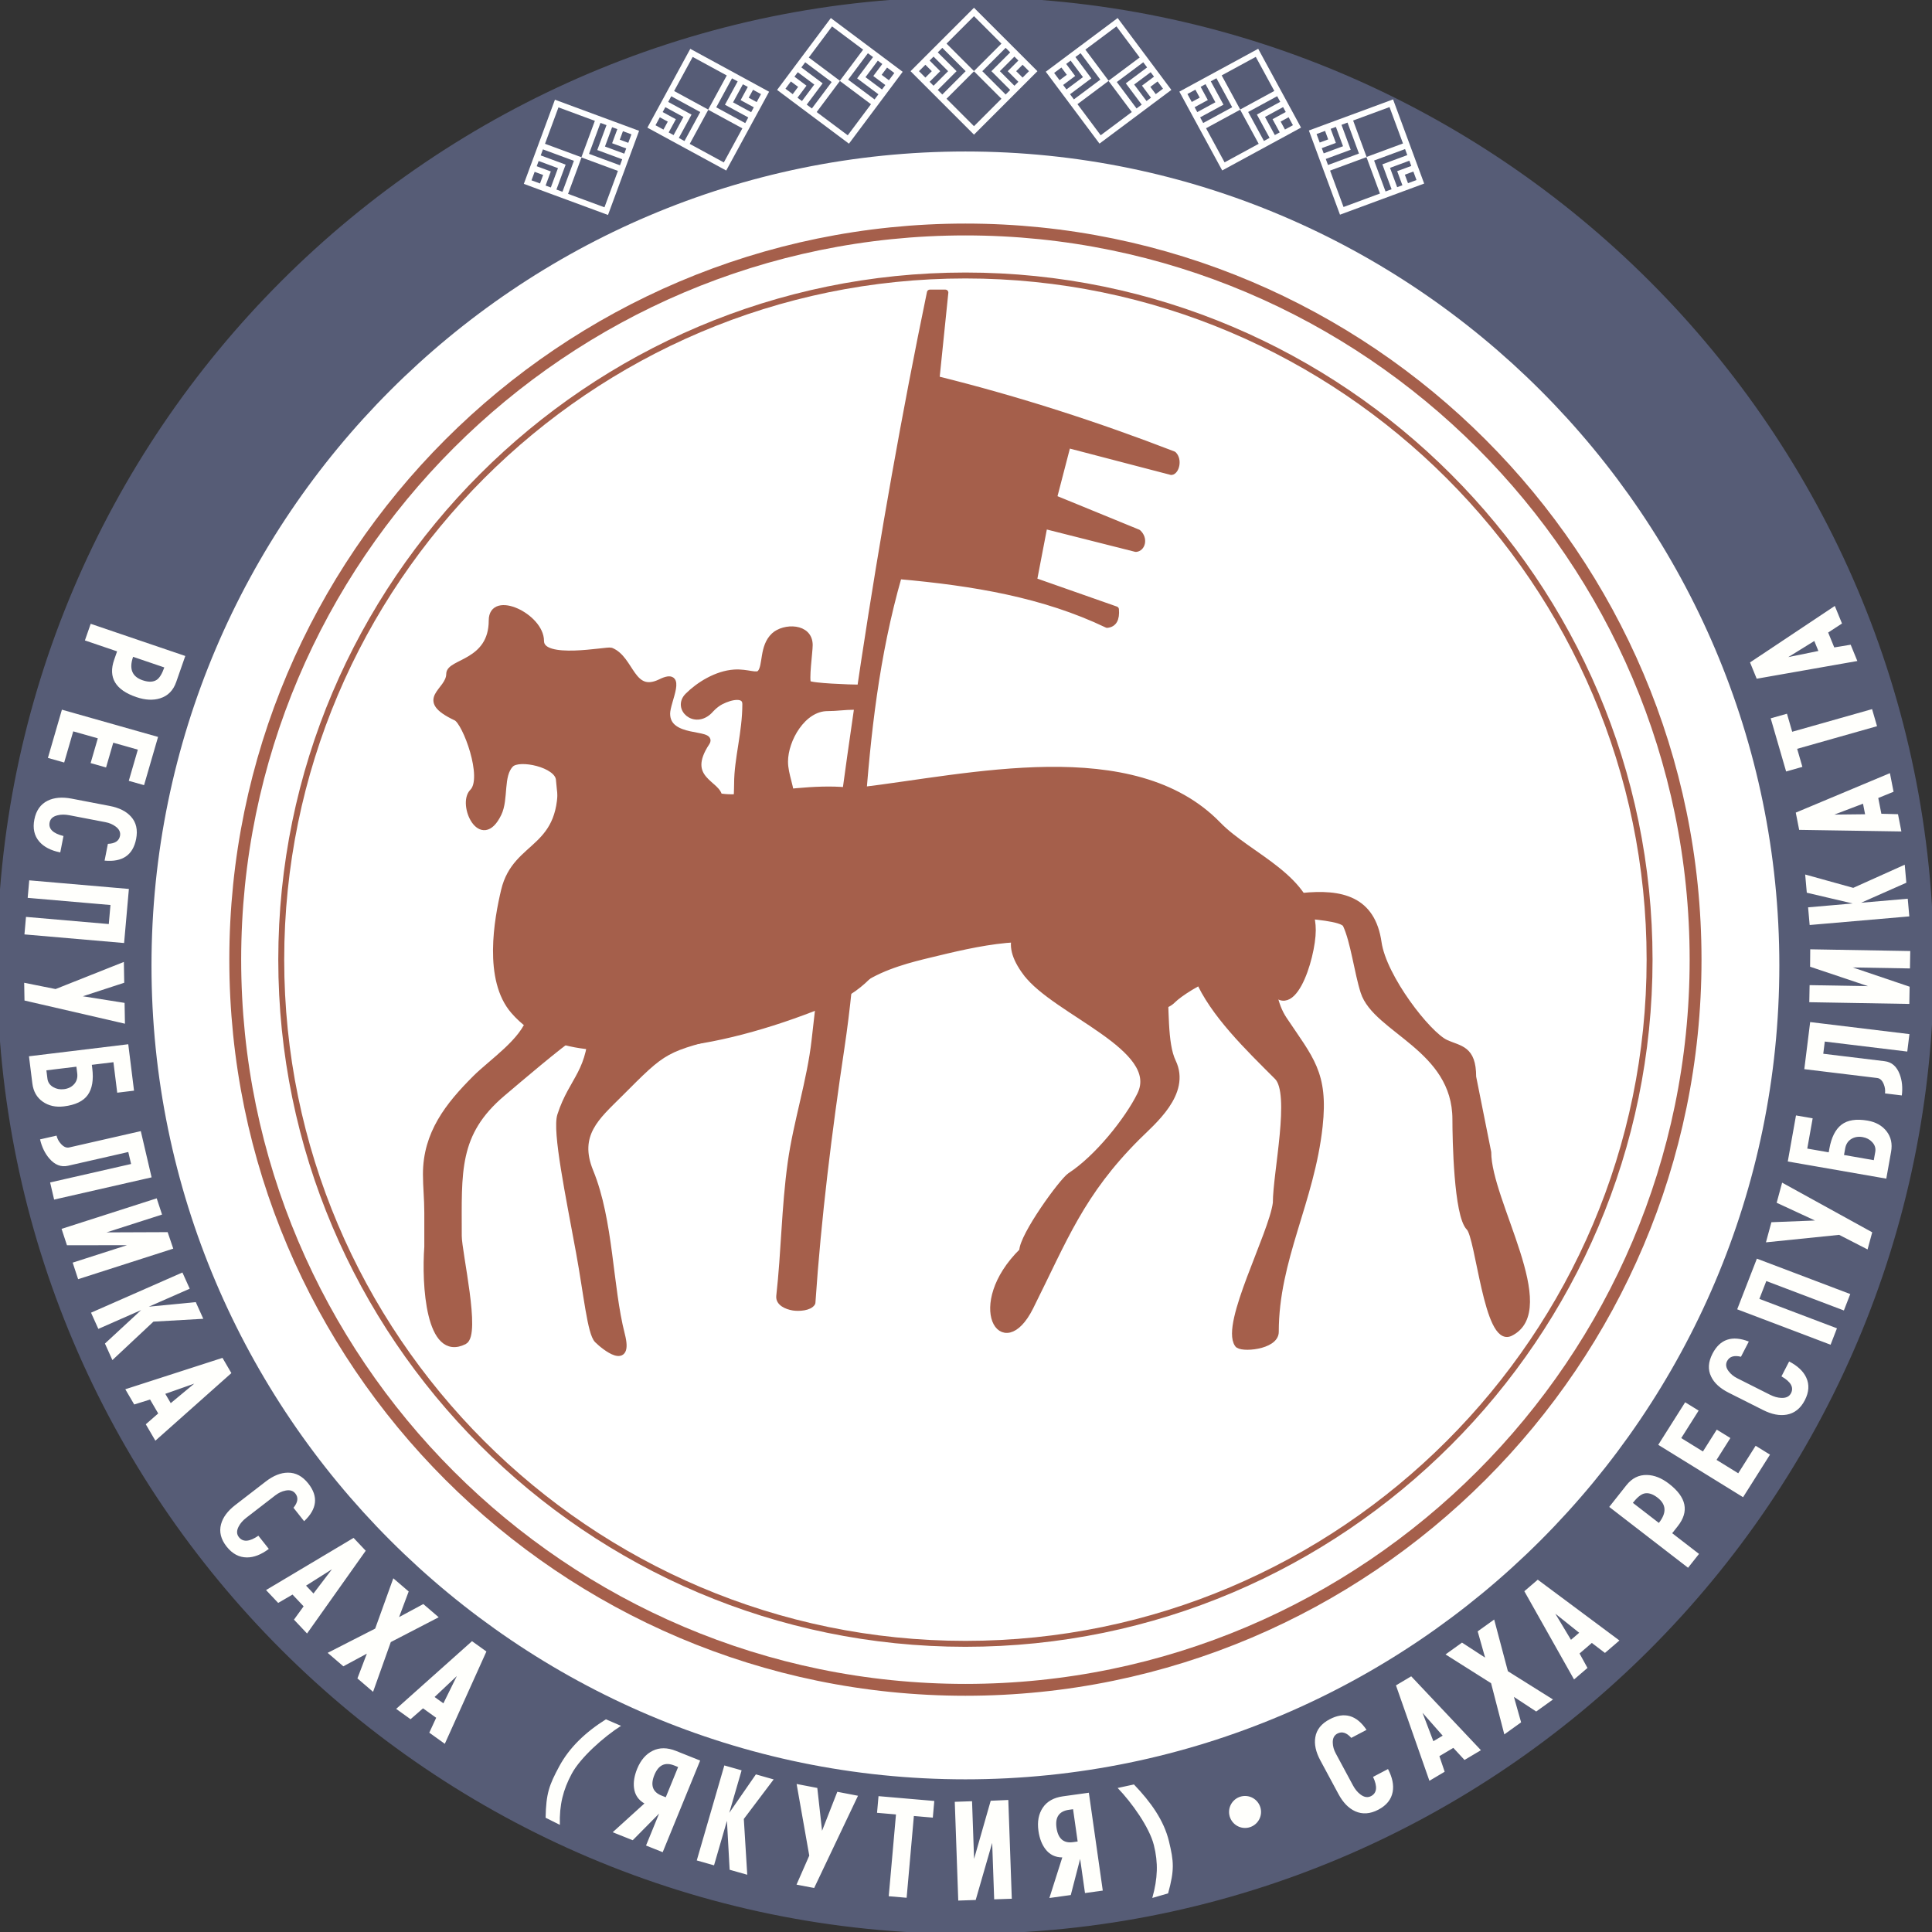
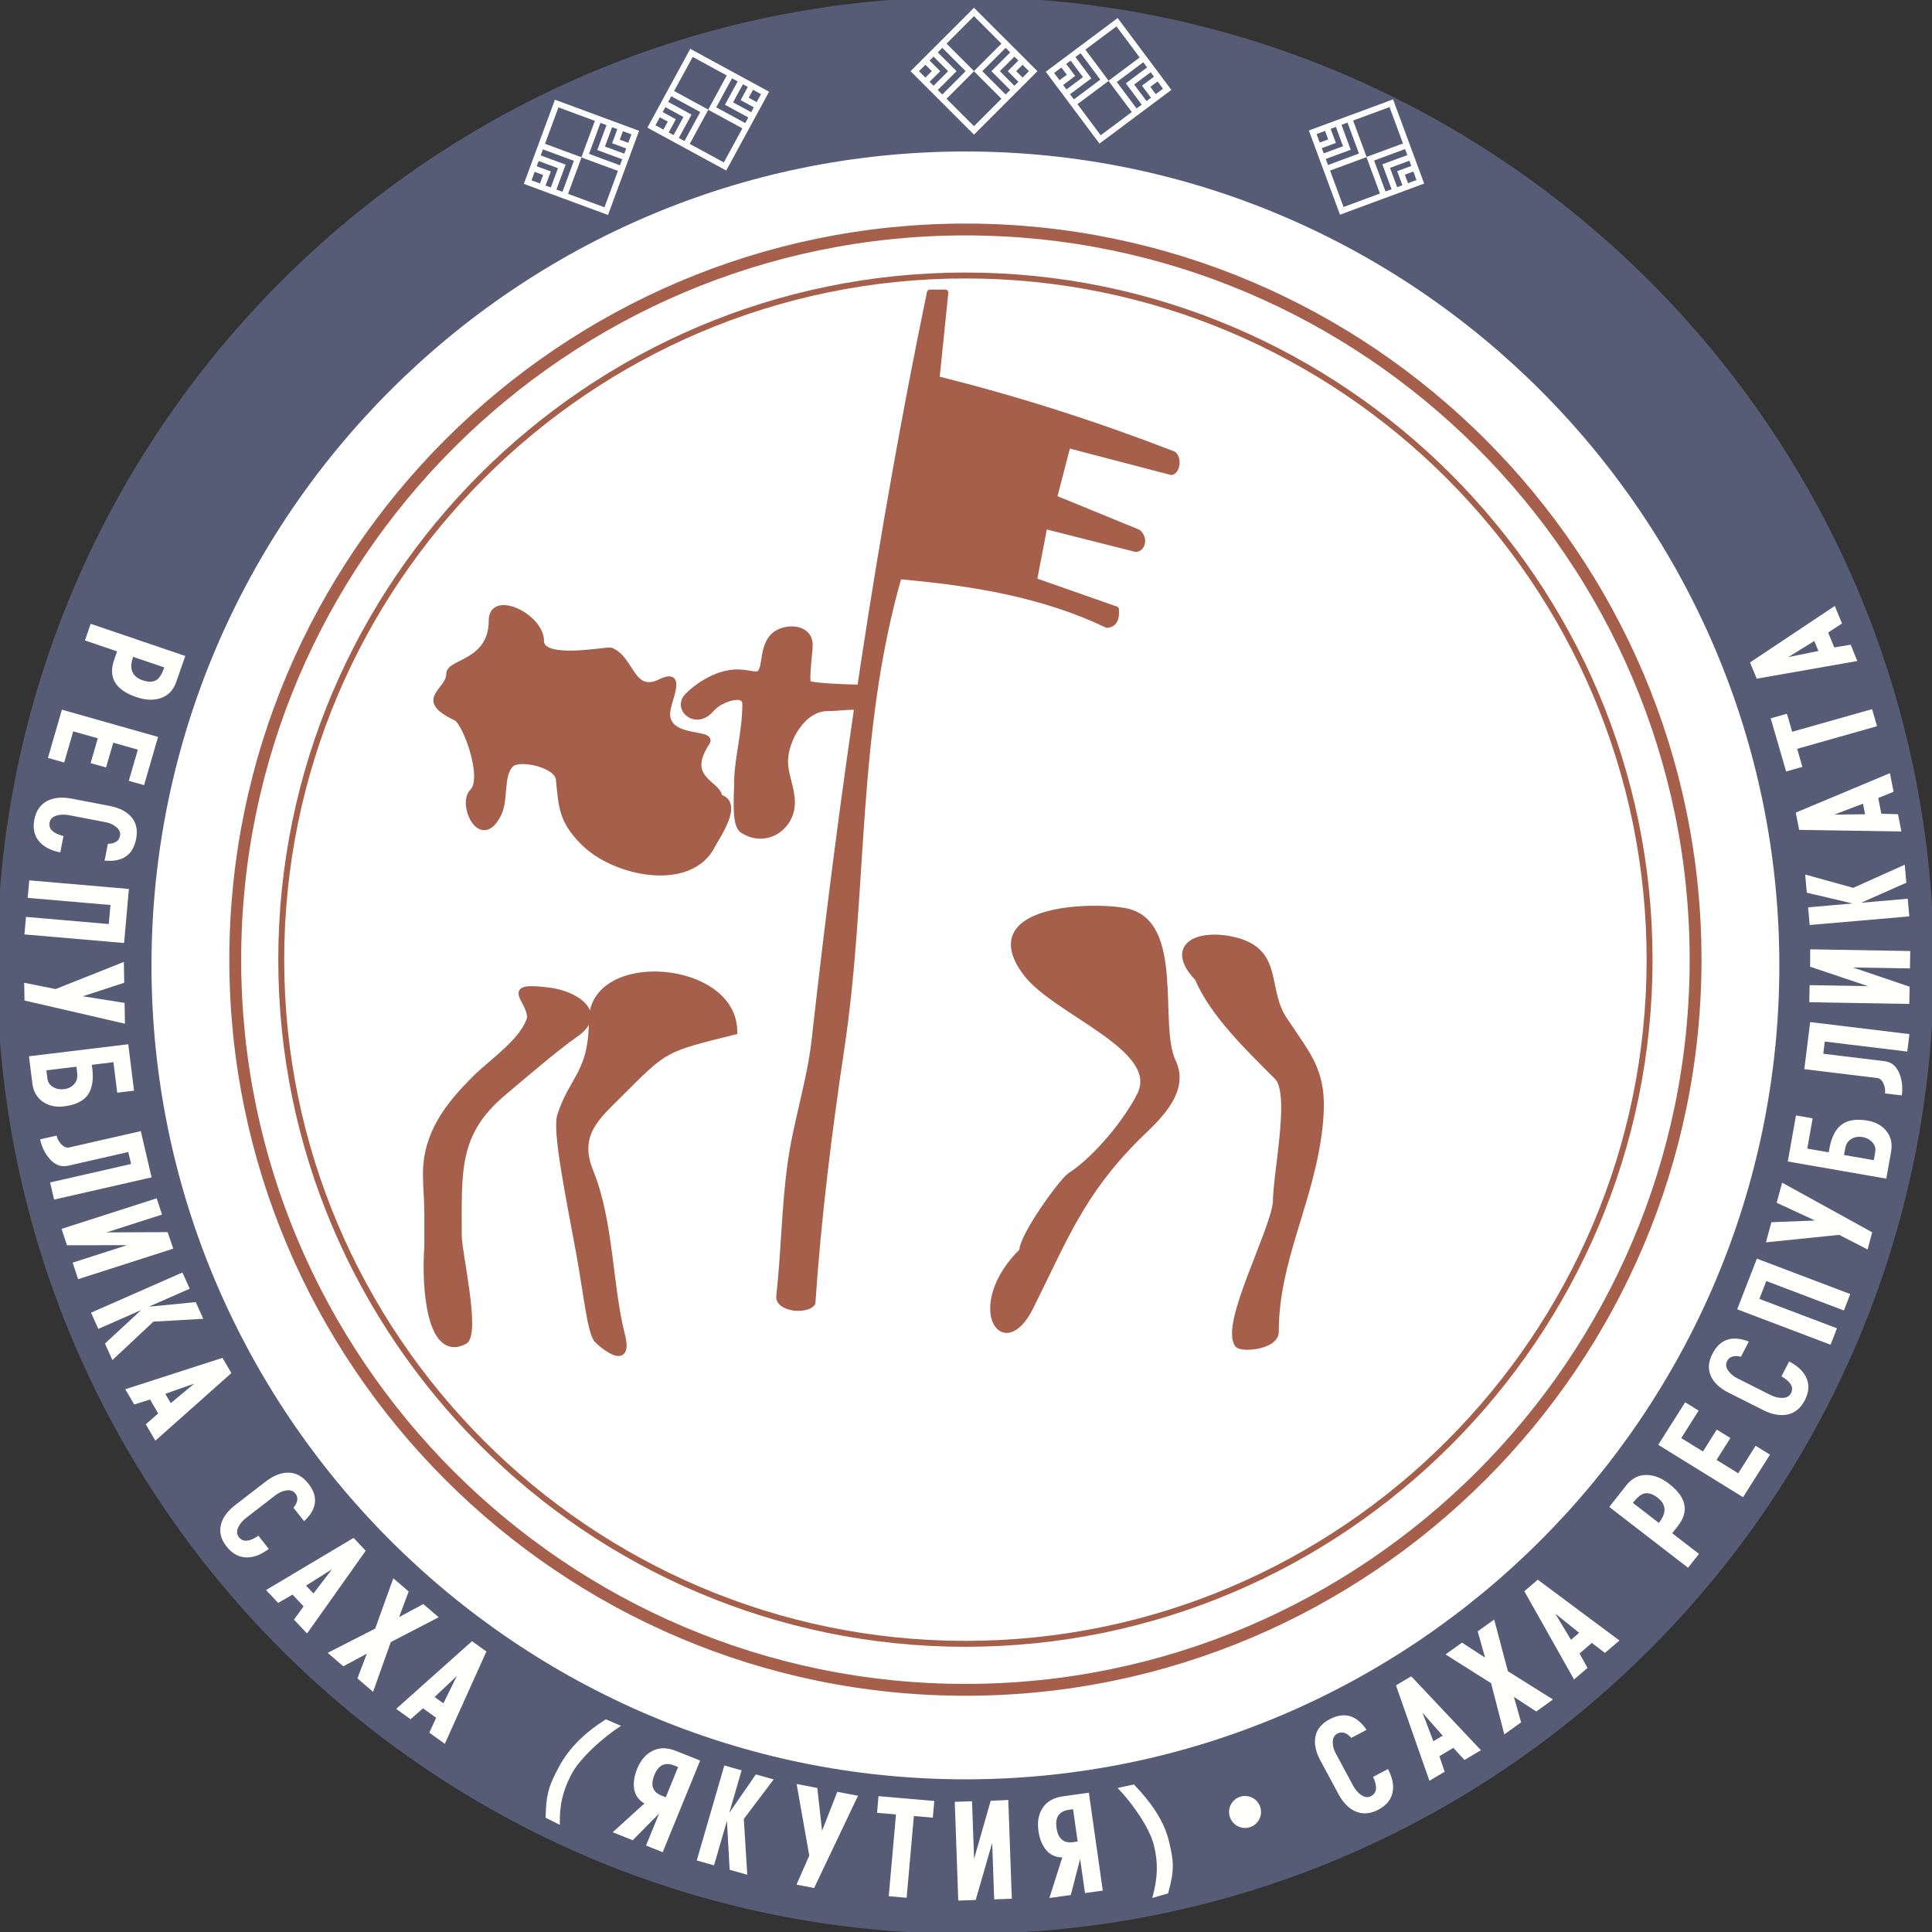
<svg xmlns="http://www.w3.org/2000/svg" width="326" height="326">
  <rect width="100%" height="100%" fill="#333333" stroke="none" />
  <style type="text/css">.st0{fill-rule:evenodd;clip-rule:evenodd;fill:#565C76;stroke:#565C76;stroke-width:1;stroke-miterlimit:2.613;} .st1{fill-rule:evenodd;clip-rule:evenodd;fill:#FFFFFF;stroke:#565C76;stroke-width:1;stroke-miterlimit:2.613;} .st2{fill-rule:evenodd;clip-rule:evenodd;fill:#FFFFFC;} .st3{fill:none;stroke:#A55F4B;stroke-width:2;stroke-miterlimit:2.613;} .st4{fill:none;stroke:#A55F4B;stroke-width:1;stroke-miterlimit:2.613;} .st5{fill-rule:evenodd;clip-rule:evenodd;fill:#A55F4B;stroke:#A55F4B;stroke-width:1;stroke-linecap:round;stroke-linejoin:round;stroke-miterlimit:2.613;} .st6{fill-rule:evenodd;clip-rule:evenodd;fill:#A55F4B;stroke:#A55F4B;stroke-width:1;stroke-miterlimit:2.613;} .st7{fill-rule:evenodd;clip-rule:evenodd;fill:#A55F4B;stroke:#A55F4B;stroke-width:1;stroke-miterlimit:2.613;} .st8{fill-rule:evenodd;clip-rule:evenodd;fill:#FFFFFC;stroke:#FFFFFC;stroke-width:1;stroke-miterlimit:2.613;} .st9{fill-rule:evenodd;clip-rule:evenodd;fill:#FFFFFF;}</style>
  <g>
    <title>Layer 1</title>
    <g id="svg_1">
      <path id="svg_2" d="m162.901,0c89.722,0 162.901,73.178 162.901,162.901s-73.178,162.901 -162.901,162.901c-89.723,0 -162.901,-73.178 -162.901,-162.901s73.178,-162.901 162.901,-162.901l0,0z" class="st0" />
      <path id="svg_3" d="m162.901,25.062c75.919,0 137.839,61.92 137.839,137.839s-61.92,137.839 -137.839,137.839s-137.839,-61.92 -137.839,-137.839s61.92,-137.839 137.839,-137.839l0,0z" class="st1" />
      <path id="svg_4" d="m23.018,117.63c-3.547,-1.206 -4.798,-3.308 -3.754,-6.303l0.493,-1.416l-5.43,-1.847l0.977,-2.805l15.96,5.429l-1.528,4.384c-0.5,1.434 -1.406,2.354 -2.72,2.76c-1.178,0.371 -2.511,0.304 -3.999,-0.203l0,0zm1.052,-2.841c1.011,0.344 1.813,0.312 2.407,-0.095c0.464,-0.33 0.88,-1.021 1.247,-2.073l-5.265,-1.791c-0.709,2.034 -0.172,3.353 1.61,3.959l0,0zm-15.986,13.099l2.362,-8.139l16.225,4.596l-2.362,8.139l-2.578,-0.73l1.527,-5.26l-4.148,-1.175l-1.214,4.18l-2.606,-0.738l1.214,-4.18l-4.147,-1.175l-1.527,5.26l-2.746,-0.778l0,0zm2.085,15.95c-1.58,-0.323 -2.757,-0.93 -3.532,-1.822c-0.856,-0.986 -1.135,-2.233 -0.838,-3.741c0.3,-1.527 1.053,-2.585 2.258,-3.175c1.095,-0.533 2.443,-0.645 4.046,-0.338l6.41,1.231c1.602,0.308 2.801,0.909 3.595,1.805c0.878,0.971 1.165,2.229 0.861,3.774c-0.534,2.714 -2.308,3.929 -5.321,3.643l0.556,-2.827c1.196,-0.044 1.879,-0.49 2.045,-1.339c0.118,-0.603 -0.124,-1.129 -0.729,-1.577c-0.482,-0.366 -1.057,-0.614 -1.725,-0.742l-6.096,-1.17c-0.725,-0.139 -1.379,-0.138 -1.961,0.005c-0.788,0.181 -1.243,0.583 -1.365,1.204c-0.215,1.093 0.565,1.859 2.339,2.298l-0.545,2.771l0,0zm-6.044,13.831l0.262,-2.955l13.969,1.207l0.285,-3.214l-13.969,-1.207l0.262,-2.955l16.815,1.453l-0.808,9.124l-16.815,-1.454l0,0zm-0.044,8.16l5.296,1.061l11.524,-4.577l0.062,3.513l-6.987,2.281l7.046,1.117l0.062,3.513l-16.951,-3.913l-0.053,-2.995l0,0zm6.706,20.859c-1.389,0.168 -2.582,-0.098 -3.58,-0.799c-0.998,-0.701 -1.58,-1.728 -1.749,-3.081l-0.569,-4.574l16.754,-2.032l0.973,7.832l-2.836,0.344l-0.639,-5.145l-3.646,0.442l0.075,0.6c0.242,1.944 -0.013,3.44 -0.764,4.489c-0.751,1.048 -2.091,1.69 -4.02,1.924l0,0zm-0.008,-2.901c0.733,-0.089 1.314,-0.377 1.743,-0.865c0.429,-0.487 0.599,-1.093 0.509,-1.817l-0.138,-1.115l-5.064,0.614l0.174,1.4c0.078,0.629 0.412,1.111 1.002,1.445c0.527,0.304 1.119,0.416 1.774,0.336l0,0zm-1.647,18.626l-0.675,-2.89l13.663,-3.116l-0.472,-2.021l-10.17,2.319c-1.174,0.268 -2.227,-0.142 -3.159,-1.23c-0.738,-0.856 -1.259,-1.93 -1.56,-3.22l2.784,-0.635c0.122,0.524 0.371,0.99 0.746,1.397c0.457,0.507 0.923,0.706 1.396,0.598l12.072,-2.753l1.823,7.801l-16.447,3.751l0,0zm3.131,10.639l0.919,2.794l16.053,-5.153l-0.946,-2.785l-10.317,0.041l9.371,-3.008l-0.901,-2.739l-16.053,5.153l0.91,2.766l10.141,-0.015l-9.177,2.946l0,0zm6.703,16.443l-1.257,-2.789l6.103,-5.647l-7.218,3.174l-1.233,-2.736l15.42,-6.782l1.233,2.736l-6.898,3.034l7.918,-0.771l1.269,2.815l-8.411,0.479l-6.926,6.488l0,0zm7.252,13.603l-1.618,-2.769l2.096,-1.827l-1.373,-2.349l-2.677,0.834l-1.501,-2.569l16.396,-5.294l1.501,2.569l-12.825,11.405l0,0zm2.593,-6.335l3.966,-3.293l-4.884,1.722l0.918,1.571l0,0zm16.546,24.596c-1.283,0.966 -2.52,1.445 -3.709,1.437c-1.315,-0.009 -2.45,-0.619 -3.408,-1.829c-0.969,-1.226 -1.284,-2.481 -0.944,-3.767c0.311,-1.167 1.11,-2.245 2.396,-3.239l5.146,-3.972c1.287,-0.993 2.532,-1.492 3.737,-1.496c1.318,-0.018 2.467,0.594 3.448,1.834c1.723,2.179 1.487,4.298 -0.707,6.357l-1.795,-2.269c0.751,-0.921 0.857,-1.722 0.319,-2.403c-0.383,-0.484 -0.944,-0.648 -1.683,-0.491c-0.596,0.119 -1.162,0.386 -1.699,0.799l-4.893,3.777c-0.582,0.45 -1.009,0.938 -1.283,1.465c-0.378,0.706 -0.37,1.309 0.025,1.808c0.694,0.878 1.791,0.799 3.29,-0.237l1.759,2.224l0,0zm6.454,14.272l-2.207,-2.338l1.627,-2.246l-1.872,-1.983l-2.419,1.407l-2.048,-2.169l14.771,-8.803l2.048,2.169l-9.9,13.963l0,0zm1.085,-6.748l3.114,-4.09l-4.367,2.763l1.253,1.327l0,0zm10.055,16.593l-2.64,-2.267l1.588,-4.176l-3.965,2.135l-2.644,-2.271l8.017,-4.092l3.06,-8.489l2.593,2.226l-1.619,4.321l4.087,-2.201l2.596,2.229l-8.083,4.189l-2.991,8.396l0,0zm12.105,8.768l-2.618,-1.879l1.163,-2.512l-2.221,-1.594l-2.102,1.837l-2.429,-1.744l12.799,-11.425l2.429,1.743l-7.02,15.573l0,0zm-0.239,-6.829l2.267,-4.602l-3.754,3.535l1.486,1.066l0,0zm29.972,3.799c-2.916,1.86 -6.849,5.357 -8.308,8.07c-1.46,2.712 -2.11,5.257 -2.013,8.635l-2.403,-1.2c0.081,-4.091 0.583,-5.48 2.298,-8.666c1.714,-3.186 4.417,-5.759 7.881,-7.941l2.546,1.103l0,0zm-1.403,17.952l3.379,1.349l4.45,-4.499l-2.206,5.394l2.811,1.122l6.323,-15.461l-4.082,-1.629c-1.46,-0.582 -2.765,-0.591 -3.919,-0.026c-1.153,0.565 -2.028,1.577 -2.625,3.036c-0.48,1.175 -0.659,2.253 -0.536,3.234c0.137,1.152 0.722,2.027 1.756,2.627l-5.35,4.853l0,0zm7.039,-9.677c0.685,-1.674 1.802,-2.201 3.351,-1.583l0.649,0.259l-2.086,5.1l-0.73,-0.291c-1.496,-0.597 -1.891,-1.759 -1.185,-3.486l0,0zm15.664,16.85l-2.97,-0.842l-0.457,-8.249l-2.178,7.502l-2.914,-0.825l4.653,-16.029l2.914,0.826l-2.081,7.17l4.491,-6.488l2.998,0.849l-5.035,6.673l0.579,9.412l0,0zm8.313,1.669l2.152,-4.897l-2.136,-12.087l3.491,0.67l0.805,7.225l2.572,-6.577l3.491,0.67l-7.399,15.566l-2.976,-0.572l0,0zm22.998,-11.307l-3.195,-0.276l-1.222,13.8l-3.02,-0.261l1.222,-13.8l-3.195,-0.276l0.249,-2.811l9.41,0.813l-0.249,2.811l0,0zm10.356,13.789l2.972,-0.102l-0.589,-16.665l-2.971,0.131l-2.804,9.808l-0.344,-9.729l-2.914,0.101l0.589,16.665l2.942,-0.101l2.781,-9.635l0.337,9.527l0,0zm9.317,-0.226l3.609,-0.501l1.577,-6.094l0.819,5.761l3.002,-0.417l-2.349,-16.513l-4.359,0.605c-1.559,0.217 -2.695,0.854 -3.408,1.913c-0.713,1.059 -0.959,2.368 -0.737,3.927c0.179,1.254 0.569,2.277 1.172,3.065c0.702,0.93 1.651,1.399 2.85,1.407l-2.176,6.846l0,0zm1.198,-11.858c-0.254,-1.787 0.447,-2.796 2.102,-3.026l0.693,-0.096l0.775,5.448l-0.78,0.108c-1.597,0.222 -2.527,-0.59 -2.79,-2.434l0,0zm18.976,2.286c0.827,3.446 0.948,4.805 -0.143,8.79l-2.668,0.776c0.926,-3.315 1.013,-5.958 0.261,-8.938c-0.752,-2.981 -3.724,-7.16 -6.107,-9.621l2.748,-0.594c2.827,2.945 5.062,6.057 5.909,9.587l0,0zm36.961,-12.188c0.74,1.416 1.003,2.702 0.789,3.858c-0.237,1.277 -1.042,2.276 -2.415,2.997c-1.39,0.731 -2.696,0.819 -3.919,0.265c-1.108,-0.505 -2.045,-1.47 -2.812,-2.894l-3.065,-5.696c-0.766,-1.424 -1.047,-2.723 -0.843,-3.896c0.211,-1.285 1.02,-2.298 2.427,-3.036c2.471,-1.298 4.543,-0.701 6.214,1.792l-2.574,1.352c-0.787,-0.891 -1.568,-1.133 -2.34,-0.728c-0.549,0.289 -0.81,0.806 -0.782,1.553c0.015,0.601 0.182,1.198 0.502,1.791l2.915,5.416c0.347,0.644 0.76,1.145 1.238,1.502c0.638,0.491 1.241,0.588 1.807,0.29c0.995,-0.523 1.107,-1.604 0.335,-3.242l2.523,-1.325l0,0zm15.683,-3.18l-2.773,1.647l-1.886,-2.039l-2.353,1.397l0.891,2.63l-2.574,1.528l-5.645,-16.103l2.573,-1.528l11.767,12.469l0,0zm-6.456,-2.451l-3.402,-3.86l1.828,4.795l1.574,-0.935l0,0zm18.611,-6.108l-2.83,2.031l-3.761,-2.468l1.214,4.296l-2.834,2.034l-2.233,-8.638l-7.685,-4.855l2.779,-1.995l3.897,2.531l-1.252,-4.429l2.783,-1.997l2.313,8.722l7.608,4.768l0,0zm11.212,-9.951l-2.442,2.097l-2.216,-1.685l-2.072,1.78l1.339,2.437l-2.266,1.946l-8.389,-14.89l2.266,-1.946l13.78,10.261l0,0zm-6.789,-1.306l-4.029,-3.218l2.643,4.408l1.386,-1.191l0,0zm15.155,-25.145c2.956,2.282 3.447,4.671 1.472,7.167l-0.933,1.18l4.525,3.493l-1.849,2.337l-13.301,-10.266l2.89,-3.654c0.945,-1.195 2.106,-1.774 3.481,-1.736c1.236,0.028 2.474,0.52 3.714,1.478l0,0zm-1.93,2.348c-0.842,-0.651 -1.612,-0.878 -2.308,-0.685c-0.547,0.162 -1.168,0.682 -1.862,1.56l4.388,3.387c1.34,-1.695 1.267,-3.115 -0.218,-4.261l0,0zm18.97,-7.258l-4.542,7.181l-14.314,-8.837l4.542,-7.181l2.274,1.404l-2.935,4.64l3.659,2.259l2.333,-3.688l2.299,1.419l-2.333,3.688l3.659,2.259l2.935,-4.641l2.423,1.496l0,0zm3.23,-15.723c1.428,0.741 2.39,1.645 2.887,2.714c0.547,1.181 0.467,2.455 -0.238,3.824c-0.715,1.386 -1.733,2.198 -3.056,2.437c-1.202,0.214 -2.529,-0.044 -3.984,-0.777l-5.818,-2.929c-1.454,-0.732 -2.439,-1.637 -2.952,-2.714c-0.573,-1.172 -0.498,-2.46 0.225,-3.862c1.271,-2.464 3.315,-3.148 6.131,-2.054l-1.323,2.566c-1.163,-0.284 -1.943,-0.04 -2.34,0.73c-0.282,0.548 -0.196,1.119 0.261,1.715c0.361,0.484 0.845,0.878 1.451,1.183l5.533,2.785c0.658,0.331 1.287,0.508 1.886,0.529c0.808,0.04 1.358,-0.222 1.649,-0.786c0.512,-0.992 -0.024,-1.941 -1.608,-2.846l1.297,-2.515l0,0zm10.315,-11.374l-1.076,2.769l-13.091,-4.965l-1.17,3.011l13.091,4.965l-1.076,2.77l-15.758,-5.976l3.322,-8.55l15.758,5.976l0,0zm2.921,-7.528l-4.795,-2.462l-12.354,1.262l0.92,-3.394l7.352,-0.29l-6.462,-2.993l0.92,-3.394l15.203,8.377l-0.785,2.893l0,0zm0.02,-21.735c1.378,0.24 2.44,0.84 3.187,1.798c0.747,0.959 1,2.11 0.761,3.452l-0.81,4.538l-16.623,-2.896l1.387,-7.771l2.813,0.49l-0.911,5.105l3.618,0.63l0.106,-0.596c0.344,-1.929 1.031,-3.286 2.059,-4.072c1.028,-0.786 2.499,-1.012 4.414,-0.679l0,0zm-0.851,2.777c-0.727,-0.127 -1.368,-0.019 -1.923,0.323c-0.554,0.342 -0.896,0.873 -1.024,1.591l-0.198,1.106l5.024,0.875l0.248,-1.389c0.111,-0.624 -0.065,-1.181 -0.531,-1.672c-0.414,-0.443 -0.947,-0.721 -1.598,-0.834l0,0zm7.896,-17.377l-0.366,2.944l-13.918,-1.688l-0.256,2.058l10.359,1.257c1.196,0.145 2.044,0.886 2.544,2.224c0.398,1.054 0.515,2.239 0.351,3.553l-2.835,-0.344c0.066,-0.534 -0.006,-1.055 -0.217,-1.564c-0.255,-0.631 -0.623,-0.975 -1.105,-1.034l-12.297,-1.492l0.988,-7.947l16.753,2.032l0,0zm0.085,-11.082l0.052,-2.937l-16.877,-0.291l-0.023,2.938l9.768,3.279l-9.852,-0.17l-0.051,2.88l16.877,0.291l0.052,-2.908l-9.594,-3.248l9.648,0.166l0,0zm-0.88,-17.502l0.27,3.041l-7.631,3.377l7.87,-0.68l0.264,2.983l-16.815,1.454l-0.264,-2.983l7.522,-0.651l-7.741,-1.817l-0.272,-3.07l8.11,2.252l8.687,-3.907l0,0zm-2.5,-15.45l0.617,3.138l-2.584,1.054l0.524,2.662l2.806,0.073l0.573,2.912l-17.248,-0.268l-0.573,-2.912l15.885,-6.659l0,0zm-4.539,5.155l-4.835,1.838l5.185,-0.057l-0.35,-1.781l0,0zm-12.832,-15.185l0.884,3.045l13.479,-3.818l0.836,2.879l-13.479,3.819l0.884,3.046l-2.746,0.778l-2.603,-8.97l2.746,-0.778l0,0zm8.074,-18.184l1.212,2.964l-2.333,1.522l1.028,2.514l2.769,-0.458l1.125,2.75l-16.983,2.989l-1.124,-2.75l14.307,-9.531l0,0zm-3.461,5.916l-4.391,2.716l5.079,-1.034l-0.688,-1.682l0,0z" class="st2" />
      <path id="svg_5" d="m162.901,38.724c67.86,0 123.206,55.347 123.206,123.207s-55.347,123.206 -123.206,123.206s-123.206,-55.346 -123.206,-123.206s55.347,-123.207 123.206,-123.207l0,0z" class="st3" />
      <path id="svg_6" d="m162.901,46.485c63.585,0 115.445,51.86 115.445,115.446s-51.86,115.445 -115.445,115.445s-115.445,-51.86 -115.445,-115.445s51.86,-115.446 115.445,-115.446l0,0z" class="st4" />
      <path id="svg_7" d="m156.903,49.37c-8.489,40.98 -14.651,83.116 -19.45,126.097c-0.776,6.957 -3.089,13.858 -4.046,20.779c-1.048,7.579 -1.072,14.837 -1.924,22.47c-0.114,1.132 1.239,1.732 2.36,1.916c0.933,0.153 2.779,0.046 3.247,-0.794c0.973,-14.402 2.797,-29.015 4.901,-43.044c3.966,-26.443 2,-52.79 9.678,-79.574c12.648,1.121 24.485,3.115 35.14,8.224c1.136,-0.108 1.634,-0.98 1.496,-2.617l-13.832,-4.86l1.774,-9.233l15.414,3.896c1.083,-0.071 1.561,-1.734 0.382,-2.791l-14.197,-5.816l2.322,-8.938l17.483,4.565c0.825,-0.105 1.332,-2.058 0.374,-2.991c-12.847,-4.966 -26.133,-9.275 -40,-12.711l1.495,-14.579l-2.617,0l0,0z" class="st5" />
      <path id="svg_8" d="m144.958,116.022c-1.388,0 -8.096,-0.231 -8.558,-0.694c-0.463,-0.463 0.231,-5.32 0.231,-6.477c0,-3.238 -4.336,-3.176 -6.014,-1.619c-2.024,1.878 -1.327,5.086 -2.333,6.28c-0.604,0.716 -2.12,-0.179 -4.374,-0.035c-3,0.192 -6.014,2.082 -7.864,3.932c-2.082,2.082 1.157,5.089 3.701,2.544c0,0 0.846,-1.016 1.903,-1.561c1.761,-0.907 4.111,-1.331 4.111,0.404c0,4.857 -1.388,9.252 -1.388,13.416c0,2.082 -0.472,6.953 0.925,7.864c3.923,2.558 8.327,-0.463 8.327,-4.626c0,-2.544 -1.157,-4.626 -1.157,-6.939c0,-3.701 3.007,-9.021 7.171,-9.021c1.619,0 2.776,-0.231 4.626,-0.231c2.776,0 1.157,-3.238 0.694,-3.238l0,0z" class="st6" />
      <path id="svg_9" d="m89.444,171.767c-1.157,3.932 -6.477,7.402 -9.252,10.178c-4.56,4.56 -8.327,9.304 -8.327,16.192c0,2.082 0.231,4.164 0.231,6.477c0,0.463 0,2.313 0,3.007l0,2.776c-0.463,6.245 0.231,18.967 6.245,15.96c2.313,-1.157 -0.925,-15.035 -0.925,-17.811c0,-10.871 -0.588,-17.295 7.402,-24.056c3.006,-2.544 9.243,-7.878 12.259,-9.946c5.079,-3.483 0.217,-6.815 -4.395,-7.402c-8.112,-1.032 -3.238,1.388 -3.238,4.626l0,0z" class="st6" />
      <path id="svg_10" d="m123.909,174.08c-12.028,3.007 -11.566,2.776 -19.43,10.64c-3.701,3.701 -7.413,6.714 -4.857,12.953c3.412,8.328 3.239,19.43 5.32,27.526c1.457,5.667 -3.007,2.082 -4.164,0.925c-1.171,-1.171 -1.788,-7.745 -3.074,-14.767c-1.763,-9.622 -4.03,-20.511 -3.171,-23.167c2.025,-6.263 5.32,-7.171 5.32,-15.96c0,-11.565 24.056,-9.715 24.056,1.85l0,0z" class="st6" />
      <path id="svg_11" d="m121.365,134.526c0,-2.313 -6.245,-3.007 -2.082,-9.252c1.157,-1.85 -6.708,-0.231 -6.708,-4.857c0,-2.082 3.007,-7.402 -1.157,-5.32c-4.857,2.313 -4.857,-3.932 -8.327,-5.32c-0.694,-0.231 -11.797,2.082 -11.797,-1.619c0,-4.163 -8.327,-8.096 -8.327,-3.47c0,7.17 -7.171,6.939 -7.171,9.021c0,3.007 -5.578,4.222 1.157,7.402c1.592,0.752 5.089,10.177 2.776,12.491c-2.082,2.082 1.454,9.747 4.395,3.701c1.223,-2.513 0.231,-6.477 2.082,-8.327c1.388,-1.388 7.864,0 8.096,2.544c0.463,4.626 0.463,6.939 4.164,10.64c5.32,5.32 18.042,7.864 21.743,0.463c0.694,-1.388 4.857,-7.17 1.157,-8.096l0,0z" class="st6" />
      <path id="svg_12" d="m85.744,116.484c-0.463,0 -1.157,0 -1.619,0c-0.231,0 -0.694,0.463 -0.694,0.463l-0.925,0.231l-0.694,0.231c0,0 -0.463,0.231 -0.463,0.463l-0.231,0.694c0,0.231 -0.463,0.463 -0.463,0.694l0,0.694l0,0.694l0.231,0.463l0.231,0.463l0.463,0.463l0.463,0l0.463,0.231c0.231,0 0.463,0 0.694,0l0.463,0l0.231,0l0.231,-0.231l0.231,0l0.231,-0.231l0.231,-0.463l1.388,-0.463l0.231,0l0,-0.231l0,-0.231l0.463,-0.463l0.231,-0.463l0,-0.925c0,-1.157 -0.231,0 -0.463,-0.694l0,-0.694l-0.231,-0.231l-0.231,0l-0.231,-0.231l-0.231,-0.231c0,0 -1.157,0 0,0l0,0z" class="st6" />
      <path id="svg_13" d="m92.266,122.267l0,0.832l0,0.208l0,0.208l0,0.416l-0.208,0.208l0,0.208l0,0.208l-0.208,0.208l0,0.208l-0.208,0.208l0,0.208l-0.208,0l0,0.208l-0.208,0.208l0,0.208c0,0 -0.624,0.208 -0.833,0.208c-0.208,0 -0.624,0 -0.833,0l-0.833,0c-0.208,0 -0.625,0.208 -1.041,0.208c-0.208,0 -0.416,-0.208 -0.625,-0.208c-0.208,0 -0.416,-0.208 -0.416,-0.416c-0.208,-0.416 -0.208,-0.416 -0.208,-0.833c0,-0.208 0,-0.625 0,-0.833c0,-0.208 0,-0.624 0,-0.833l0,-0.624l0,-0.416l0.208,-0.416l0.208,-0.208l0.208,-0.208l0.208,-0.416l0.416,-0.208l0.416,0l0.208,0l0.208,0l0,-0.208l0.208,0l0.208,0l0.208,0l0.208,0l0.208,0l0.208,0l0.208,0l0.208,0l0.208,0c0.416,0 0.833,0.208 1.249,0.208c0.208,0 0.416,0.416 0.624,0.416c0.208,0 0.416,0.208 0.416,0.416l0,0.416l0,0.208l-0.208,0l0,0.208c0,0.208 -0.208,0.208 -0.208,-0.208l0,0z" class="st7" />
-       <path id="svg_14" d="m94.533,131.057c0.925,12.722 -7.501,10.873 -9.484,19.198c-1.157,4.857 -3.007,15.035 1.619,20.355c6.439,7.405 16.926,6.46 27.063,5.551c8.175,-0.733 18.019,-3.646 26.744,-7.338c10.345,-4.378 14.759,-16.894 10.265,-30.827c-2.604,-8.076 -20.355,-3.47 -27.294,-3.47c-2.776,0 -5.551,-0.925 -8.558,-1.388c-5.32,-0.925 -11.103,-2.776 -16.423,-3.47c-5.783,-0.694 -3.701,0.231 -3.932,1.388l0,0z" class="st6" />
      <path id="svg_15" d="m173.128,164.214c5.014,6.656 23.119,12.626 19.248,20.506c-2.052,4.177 -7.171,10.64 -11.797,13.647c-1.388,0.925 -8.096,10.177 -8.096,12.722c-9.329,9.175 -3.315,18.89 1.388,9.484c5.782,-11.565 8.558,-19.198 18.042,-28.682c2.544,-2.544 8.558,-7.402 6.014,-12.722c-3.007,-6.245 1.624,-23.622 -8.096,-25.444c-5.884,-1.103 -24.985,-0.508 -16.704,10.489l0,0z" class="st6" />
      <path id="svg_16" d="m202.091,165.059c2.544,6.014 8.558,11.797 13.416,16.654c2.775,2.775 -0.231,16.192 -0.231,21.28c-0.694,5.32 -8.79,20.355 -6.477,23.825c0.463,0.925 6.477,0.463 6.477,-2.082c0,-12.259 6.014,-21.974 7.402,-34.696c0.978,-8.968 -1.566,-11.369 -6.014,-18.042c-3.416,-5.124 -0.463,-11.565 -8.558,-13.416c-6.245,-1.388 -11.103,1.157 -6.014,6.477l0,0z" class="st6" />
-       <path id="svg_17" d="m219.67,151.18c6.708,-0.694 11.9,0.531 12.953,7.864c0.841,5.858 8.325,15.502 11.334,16.885c2.377,1.093 4.626,0.925 4.626,5.783l2.544,12.722c0,8.327 11.797,26.6 3.701,30.533c-3.932,1.85 -5.32,-16.192 -6.939,-17.811c-2.082,-2.082 -2.313,-15.035 -2.313,-18.273c0,-12.028 -13.416,-15.036 -15.498,-21.512c-1.061,-3.303 -1.686,-8.527 -3.007,-11.334c-0.53,-1.127 -6.008,-1.427 -7.402,-1.619c-5.315,-0.733 -3.007,-3.238 0,-3.238l0,0z" class="st6" />
-       <path id="svg_18" d="m144.958,133.37c18.504,-2.183 46.261,-9.004 60.602,5.783c5.238,5.401 15.96,9.021 15.96,17.811c0,4.626 -3.701,16.654 -7.633,8.79c-2.776,-5.783 -13.878,0.925 -15.96,3.007c-4.395,4.395 -13.02,-6.974 -15.498,-8.327c-7.171,-3.917 -17.944,-1.173 -25.675,0.694c-2.706,0.653 -7.652,1.834 -11.228,4.226c-2.172,1.453 -5.278,-3.158 -5.427,-6.539c-0.356,-8.087 0.694,-16.72 0.694,-24.75c0,-0.231 3.932,-1.157 4.164,-0.694l0,0z" class="st6" />
      <path id="svg_19" d="m210.086,303.546c1.211,0 2.199,0.988 2.199,2.199c0,1.211 -0.988,2.199 -2.199,2.199c-1.211,0 -2.199,-0.988 -2.199,-2.199c0,-1.212 0.988,-2.199 2.199,-2.199l0,0z" class="st8" />
      <path id="svg_20" d="m164.348,22.717l5.343,-5.343l0.001,0.001l0.712,-0.712l-0.001,-0.001l0.767,-0.767l0.001,0.001l0.712,-0.712l-0.001,-0.001l0.665,-0.665l0.001,0.001l0.713,-0.712l-0.002,-0.001l1.793,-1.794l-1.793,-1.793l0.001,-0.001l-0.712,-0.712l-0.001,0.001l-0.665,-0.666l0.001,-0.001l-0.712,-0.712l-0.001,0.001l-0.767,-0.767l0.001,-0.001l-0.712,-0.712l-0.001,0.001l-5.343,-5.343l-5.343,5.343l-0.001,-0.001l-0.712,0.712l0.001,0.001l-0.767,0.767l-0.001,-0.001l-0.712,0.712l0.001,0.001l-0.665,0.666l-0.001,-0.001l-0.712,0.712l0.001,0.001l-1.793,1.793l1.793,1.794l-0.001,0.001l0.712,0.712l0.001,-0.001l0.665,0.665l-0.001,0.001l0.712,0.712l0.001,-0.001l0.767,0.767l-0.001,0.001l0.712,0.712l0.001,-0.001l5.343,5.343l0,0zm4.631,-6.056l-4.631,-4.631l-4.631,4.631l4.631,4.631l4.631,-4.631l0,0zm-4.631,-4.67l4.631,-4.631l-4.631,-4.631l-4.631,4.631l4.631,4.631l0,0zm5.343,-3.919l-3.938,3.938l3.938,3.938l0.767,-0.767l-3.171,-3.171l3.171,-3.171l-0.767,-0.767l0,0zm1.48,1.479l-2.459,2.459l2.459,2.459l0.665,-0.665l-1.793,-1.794l1.793,-1.793l-0.665,-0.665l0,0zm1.377,1.378l-1.081,1.081l1.081,1.081l1.081,-1.081l-1.081,-1.081l0,0zm-13.544,-2.857l3.938,3.938l-3.938,3.938l-0.767,-0.767l3.171,-3.171l-3.171,-3.171l0.767,-0.767l0,0zm-1.48,1.479l2.459,2.459l-2.459,2.459l-0.665,-0.665l1.793,-1.794l-1.793,-1.793l0.665,-0.665l0,0zm-1.377,1.378l1.081,1.081l-1.081,1.081l-1.081,-1.081l1.081,-1.081l0,0z" class="st9" />
-       <path id="svg_21" d="m143.251,24.24l4.525,-6.052l0.001,0.001l0.603,-0.807l-0.001,-0.001l0.65,-0.869l0.001,0.001l0.603,-0.807l-0.001,-0.001l0.563,-0.753l0.002,0.001l0.603,-0.807l-0.002,-0.001l1.519,-2.031l-2.031,-1.519l0.001,-0.002l-0.807,-0.603l-0.001,0.002l-0.753,-0.564l0.001,-0.001l-0.807,-0.603l-0.001,0.001l-0.869,-0.65l0.001,-0.001l-0.807,-0.604l-0.001,0.001l-6.052,-4.525l-4.526,6.052l-0.001,-0.001l-0.603,0.807l0.001,0.001l-0.65,0.869l-0.001,-0.001l-0.603,0.807l0.001,0.001l-0.563,0.754l-0.001,-0.001l-0.603,0.807l0.001,0.001l-1.519,2.031l2.031,1.519l-0.001,0.002l0.807,0.603l0.001,-0.001l0.753,0.563l-0.001,0.002l0.807,0.603l0.001,-0.001l0.869,0.65l-0.001,0.001l0.807,0.604l0.001,-0.002l6.052,4.526l0,0zm3.718,-6.656l-5.245,-3.921l-3.922,5.245l5.245,3.922l3.922,-5.245l0,0zm-5.251,-3.961l3.922,-5.245l-5.245,-3.921l-3.922,5.244l5.245,3.922l0,0zm4.729,-4.642l-3.336,4.461l4.461,3.335l0.65,-0.869l-3.591,-2.685l2.686,-3.592l-0.869,-0.65l0,0zm1.676,1.253l-2.082,2.785l2.785,2.082l0.563,-0.753l-2.031,-1.519l1.519,-2.031l-0.753,-0.564l0,0zm1.56,1.167l-0.915,1.224l1.224,0.916l0.915,-1.224l-1.224,-0.915l0,0zm-13.813,-0.893l4.461,3.335l-3.336,4.46l-0.869,-0.65l2.686,-3.591l-3.591,-2.686l0.65,-0.869l0,0zm-1.253,1.676l2.785,2.082l-2.082,2.784l-0.753,-0.563l1.519,-2.031l-2.031,-1.519l0.563,-0.754l0,0zm-1.166,1.56l1.224,0.916l-0.915,1.224l-1.224,-0.916l0.915,-1.224l0,0z" class="st9" />
      <path id="svg_22" d="m122.539,28.775l3.612,-6.637l0.001,0.001l0.481,-0.885l-0.001,-0.001l0.518,-0.953l0.001,0.001l0.482,-0.885l-0.001,-0.001l0.45,-0.826l0.002,0.001l0.482,-0.885l-0.002,-0.001l1.212,-2.227l-2.227,-1.212l0.001,-0.002l-0.885,-0.482l-0.001,0.002l-0.826,-0.45l0.001,-0.001l-0.885,-0.482l-0.001,0.001l-0.953,-0.519l0.001,-0.001l-0.885,-0.482l-0.001,0.001l-6.637,-3.612l-3.612,6.637l-0.001,-0.001l-0.482,0.885l0.001,0.001l-0.518,0.953l-0.001,-0l-0.481,0.885l0.001,0.001l-0.449,0.826l-0.001,-0.001l-0.482,0.885l0.001,0.001l-1.212,2.228l2.228,1.212l-0.001,0.002l0.885,0.482l0.001,-0.002l0.826,0.45l-0.001,0.002l0.885,0.482l0.001,-0.002l0.953,0.519l-0,0.002l0.885,0.482l0.001,-0.002l6.638,3.612l0,0zm2.727,-7.119l-5.752,-3.13l-3.131,5.752l5.753,3.131l3.131,-5.753l0,0zm-5.764,-3.168l3.131,-5.753l-5.752,-3.13l-3.131,5.752l5.753,3.131l0,0zm4.016,-5.271l-2.662,4.892l4.892,2.662l0.518,-0.953l-3.939,-2.143l2.144,-3.939l-0.953,-0.519l0,0zm1.838,1l-1.662,3.054l3.054,1.662l0.45,-0.826l-2.228,-1.212l1.212,-2.227l-0.826,-0.45l0,0zm1.711,0.932l-0.731,1.343l1.343,0.731l0.731,-1.343l-1.343,-0.73l0,0zm-13.799,1.094l4.892,2.662l-2.663,4.892l-0.953,-0.519l2.144,-3.939l-3.939,-2.144l0.518,-0.953l0,0zm-1,1.838l3.054,1.662l-1.663,3.054l-0.826,-0.449l1.212,-2.228l-2.228,-1.212l0.45,-0.826l0,0zm-0.931,1.711l1.343,0.731l-0.731,1.343l-1.343,-0.731l0.731,-1.343l0,0z" class="st9" />
      <path id="svg_23" d="m102.592,36.274l2.619,-7.088l0.001,0.001l0.349,-0.945l-0.001,-0.001l0.376,-1.018l0.002,0.001l0.349,-0.945l-0.002,-0.001l0.326,-0.882l0.002,0.001l0.349,-0.945l-0.002,-0.001l0.879,-2.379l-2.379,-0.879l0,-0.002l-0.945,-0.349l-0,0.002l-0.882,-0.326l0,-0.001l-0.945,-0.349l-0.001,0.001l-1.018,-0.376l0.001,-0.001l-0.945,-0.349l-0,0.001l-7.088,-2.619l-2.619,7.088l-0.001,-0.001l-0.349,0.945l0.001,0l-0.376,1.018l-0.001,-0.001l-0.349,0.945l0.001,0l-0.326,0.883l-0.002,-0.001l-0.349,0.945l0.002,0.001l-0.879,2.379l2.379,0.879l-0.001,0.002l0.945,0.349l0.001,-0.002l0.882,0.326l-0,0.002l0.945,0.349l0,-0.002l1.018,0.376l-0,0.002l0.945,0.349l0,-0.002l7.088,2.619l0,0zm1.674,-7.437l-6.143,-2.27l-2.271,6.143l6.143,2.27l2.27,-6.143l0,0zm-6.16,-2.306l2.27,-6.143l-6.143,-2.27l-2.27,6.143l6.143,2.27l0,0zm3.215,-5.794l-1.931,5.224l5.224,1.93l0.376,-1.018l-4.207,-1.554l1.555,-4.207l-1.018,-0.376l0,0zm1.963,0.725l-1.205,3.262l3.261,1.205l0.326,-0.882l-2.379,-0.879l0.879,-2.379l-0.882,-0.326l0,0zm1.827,0.675l-0.53,1.434l1.434,0.53l0.53,-1.434l-1.434,-0.53l0,0zm-13.498,3.068l5.225,1.931l-1.931,5.224l-1.018,-0.376l1.555,-4.206l-4.207,-1.555l0.376,-1.018l0,0zm-0.725,1.963l3.262,1.205l-1.206,3.261l-0.882,-0.326l0.879,-2.379l-2.379,-0.879l0.326,-0.882l0,0zm-0.675,1.827l1.434,0.53l-0.53,1.434l-1.434,-0.53l0.53,-1.434l0,0z" class="st9" />
      <path id="svg_24" d="m185.523,24.234l6.055,-4.522l0.001,0.001l0.807,-0.603l-0.001,-0.002l0.869,-0.649l0.001,0.002l0.807,-0.603l-0.001,-0.002l0.753,-0.563l0.001,0.002l0.807,-0.603l-0.001,-0.002l2.032,-1.518l-1.518,-2.032l0.001,-0.001l-0.603,-0.807l-0.001,0.001l-0.563,-0.754l0.001,-0.001l-0.603,-0.807l-0.001,0.001l-0.649,-0.869l0.001,-0.001l-0.603,-0.807l-0.001,0.001l-4.522,-6.054l-6.054,4.522l-0.001,-0.001l-0.807,0.603l0.001,0.001l-0.869,0.649l-0.001,-0.001l-0.807,0.603l0.001,0.001l-0.753,0.563l-0.001,-0.001l-0.807,0.603l0.001,0.001l-2.032,1.518l1.518,2.032l-0.002,0.001l0.603,0.807l0.002,-0.001l0.563,0.753l-0.001,0.001l0.603,0.807l0.001,-0.001l0.649,0.869l-0.001,0.001l0.603,0.807l0.001,-0.001l4.522,6.054l0,0zm5.452,-5.329l-3.919,-5.247l-5.247,3.919l3.919,5.247l5.247,-3.919l0,0zm-3.914,-5.286l5.247,-3.919l-3.919,-5.247l-5.247,3.919l3.919,5.247l0,0zm5.85,-3.112l-4.462,3.333l3.333,4.462l0.869,-0.649l-2.684,-3.593l3.593,-2.684l-0.649,-0.869l0,0zm1.252,1.676l-2.786,2.081l2.081,2.785l0.753,-0.563l-1.518,-2.032l2.032,-1.518l-0.563,-0.754l0,0zm1.165,1.561l-1.225,0.915l0.915,1.225l1.225,-0.915l-0.915,-1.225l0,0zm-12.994,-4.77l3.333,4.463l-4.462,3.332l-0.649,-0.869l3.593,-2.683l-2.684,-3.593l0.869,-0.649l0,0zm-1.676,1.252l2.081,2.786l-2.786,2.08l-0.563,-0.753l2.032,-1.518l-1.518,-2.032l0.754,-0.563l0,0zm-1.561,1.166l0.915,1.225l-1.225,0.915l-0.915,-1.225l1.225,-0.915l0,0z" class="st9" />
-       <path id="svg_25" d="m206.23,28.762l6.639,-3.609l0.001,0.002l0.885,-0.481l-0.001,-0.002l0.953,-0.518l0.001,0.002l0.885,-0.481l-0,-0.002l0.826,-0.449l0.001,0.002l0.885,-0.481l-0.001,-0.002l2.228,-1.211l-1.211,-2.228l0.001,-0.001l-0.481,-0.885l-0.001,0.001l-0.449,-0.827l0.001,-0.001l-0.481,-0.885l-0.001,0.001l-0.518,-0.953l0.001,-0l-0.481,-0.885l-0.001,0.001l-3.609,-6.639l-6.639,3.608l-0.001,-0.001l-0.885,0.481l0.001,0.001l-0.953,0.518l-0.001,-0.001l-0.885,0.481l0.001,0.001l-0.826,0.45l-0.001,-0.002l-0.885,0.481l0.001,0.002l-2.228,1.211l1.211,2.228l-0.002,0.001l0.481,0.885l0.002,-0.001l0.449,0.826l-0.001,0.001l0.481,0.885l0.001,-0.001l0.518,0.953l-0.001,0.001l0.481,0.885l0.001,-0.001l3.609,6.639l0,0zm6.158,-4.494l-3.128,-5.754l-5.754,3.127l3.128,5.754l5.754,-3.128l0,0zm-3.117,-5.792l5.754,-3.128l-3.128,-5.753l-5.754,3.127l3.128,5.754l0,0zm6.235,-2.242l-4.893,2.66l2.66,4.893l0.953,-0.518l-2.142,-3.94l3.94,-2.142l-0.518,-0.953l0,0zm1,1.838l-3.055,1.661l1.661,3.055l0.826,-0.449l-1.211,-2.228l2.228,-1.211l-0.449,-0.827l0,0zm0.93,1.712l-1.343,0.73l0.73,1.343l1.343,-0.73l-0.73,-1.343l0,0zm-12.178,-6.581l2.66,4.894l-4.893,2.659l-0.518,-0.953l3.94,-2.141l-2.142,-3.94l0.953,-0.518l0,0zm-1.839,0.999l1.661,3.055l-3.055,1.66l-0.449,-0.826l2.228,-1.211l-1.211,-2.228l0.826,-0.45l0,0zm-1.711,0.931l0.73,1.343l-1.343,0.73l-0.73,-1.343l1.343,-0.73l0,0z" class="st9" />
      <path id="svg_26" d="m226.108,36.223l7.088,-2.62l0,0.002l0.945,-0.349l-0,-0.002l1.018,-0.376l0,0.002l0.945,-0.349l-0,-0.002l0.882,-0.326l0.001,0.002l0.945,-0.349l-0.001,-0.002l2.379,-0.879l-0.879,-2.379l0.001,-0.001l-0.349,-0.945l-0.002,0.001l-0.326,-0.882l0.001,-0.001l-0.349,-0.945l-0.001,0l-0.376,-1.018l0.001,-0.001l-0.349,-0.945l-0.001,0.001l-2.62,-7.088l-7.088,2.619l-0.001,-0.001l-0.945,0.349l0,0.001l-1.018,0.376l-0.001,-0.001l-0.945,0.349l0,0.001l-0.882,0.326l-0,-0.002l-0.945,0.349l0,0.002l-2.379,0.879l0.879,2.379l-0.002,0.001l0.349,0.945l0.002,-0.001l0.326,0.882l-0.002,0.001l0.349,0.945l0.002,-0.001l0.376,1.018l-0.002,0.001l0.349,0.945l0.002,-0.001l2.619,7.088l0,0zm6.739,-3.565l-2.271,-6.143l-6.143,2.27l2.271,6.143l6.143,-2.271l0,0zm-2.254,-6.178l6.143,-2.271l-2.271,-6.143l-6.143,2.27l2.271,6.143l0,0zm6.492,-1.325l-5.224,1.931l1.931,5.224l1.018,-0.376l-1.555,-4.206l4.207,-1.555l-0.376,-1.018l0,0zm0.725,1.963l-3.261,1.206l1.206,3.261l0.882,-0.326l-0.879,-2.379l2.379,-0.879l-0.326,-0.882l0,0zm0.675,1.828l-1.434,0.53l0.53,1.434l1.434,-0.53l-0.53,-1.434l0,0zm-11.108,-8.259l1.931,5.224l-5.224,1.93l-0.376,-1.018l4.207,-1.554l-1.555,-4.207l1.018,-0.376l0,0zm-1.963,0.725l1.206,3.262l-3.262,1.205l-0.326,-0.882l2.379,-0.879l-0.879,-2.379l0.882,-0.327l0,0zm-1.827,0.676l0.53,1.434l-1.434,0.53l-0.53,-1.434l1.434,-0.53l0,0z" class="st9" />
    </g>
  </g>
</svg>